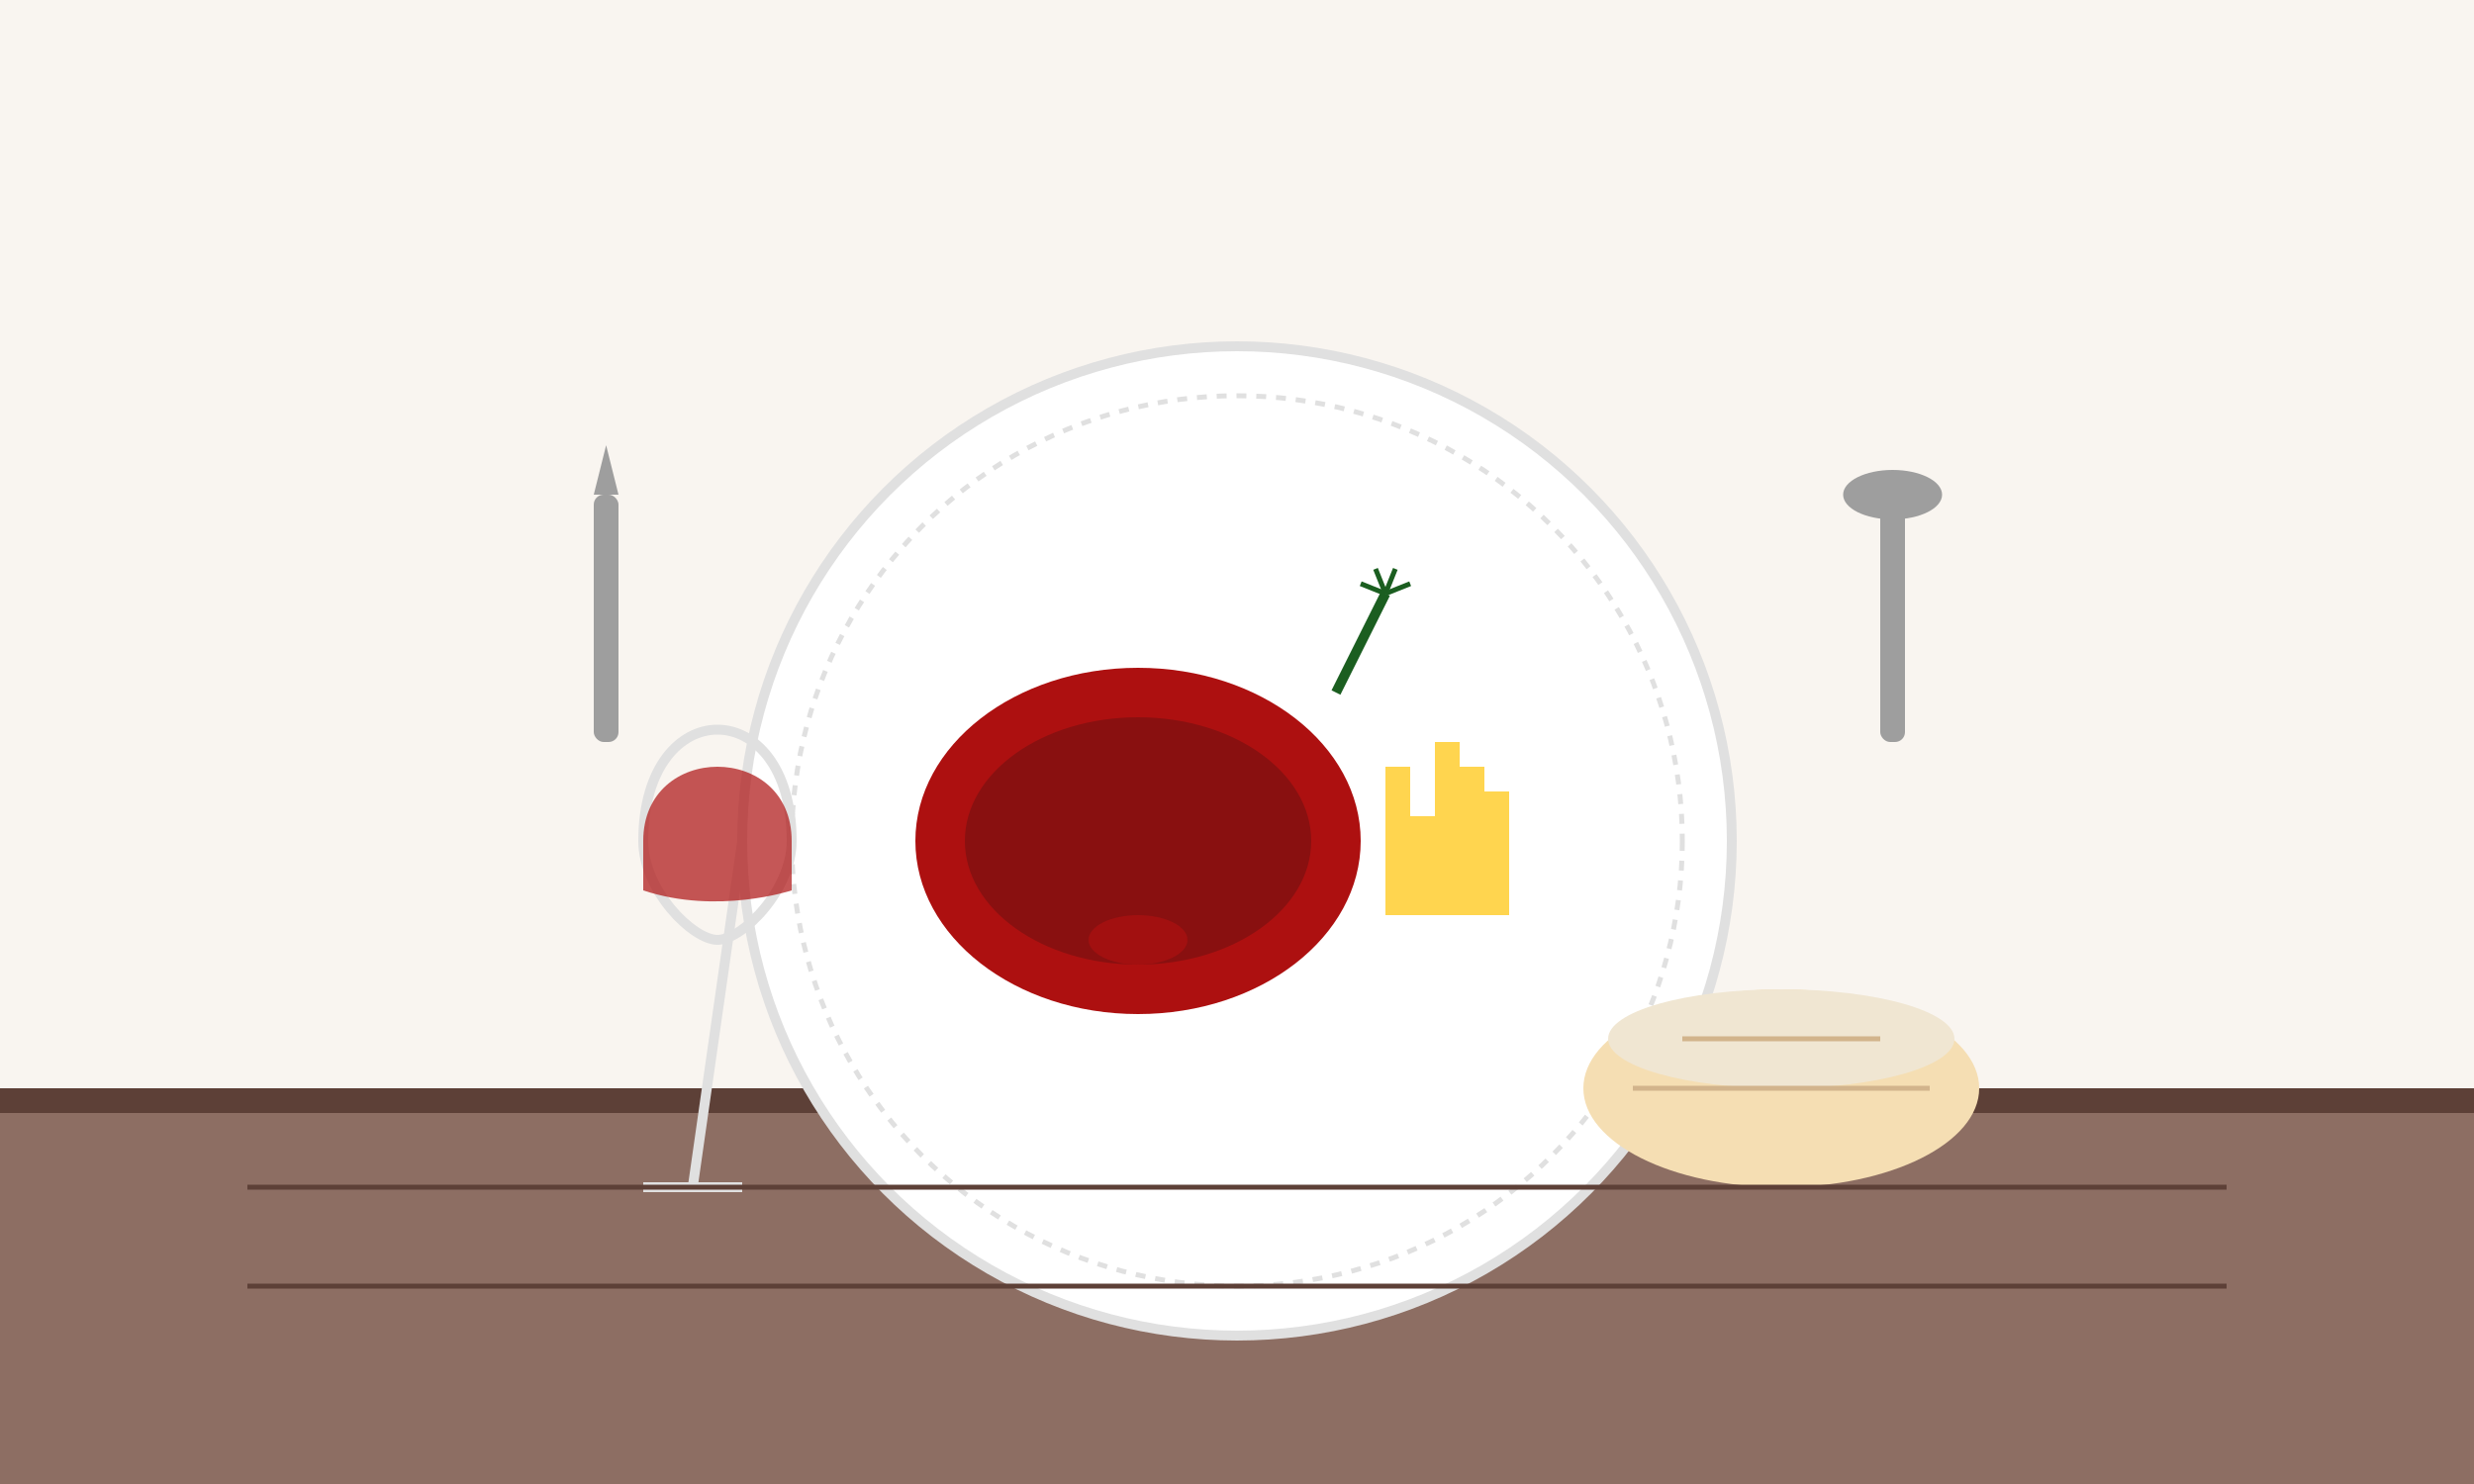
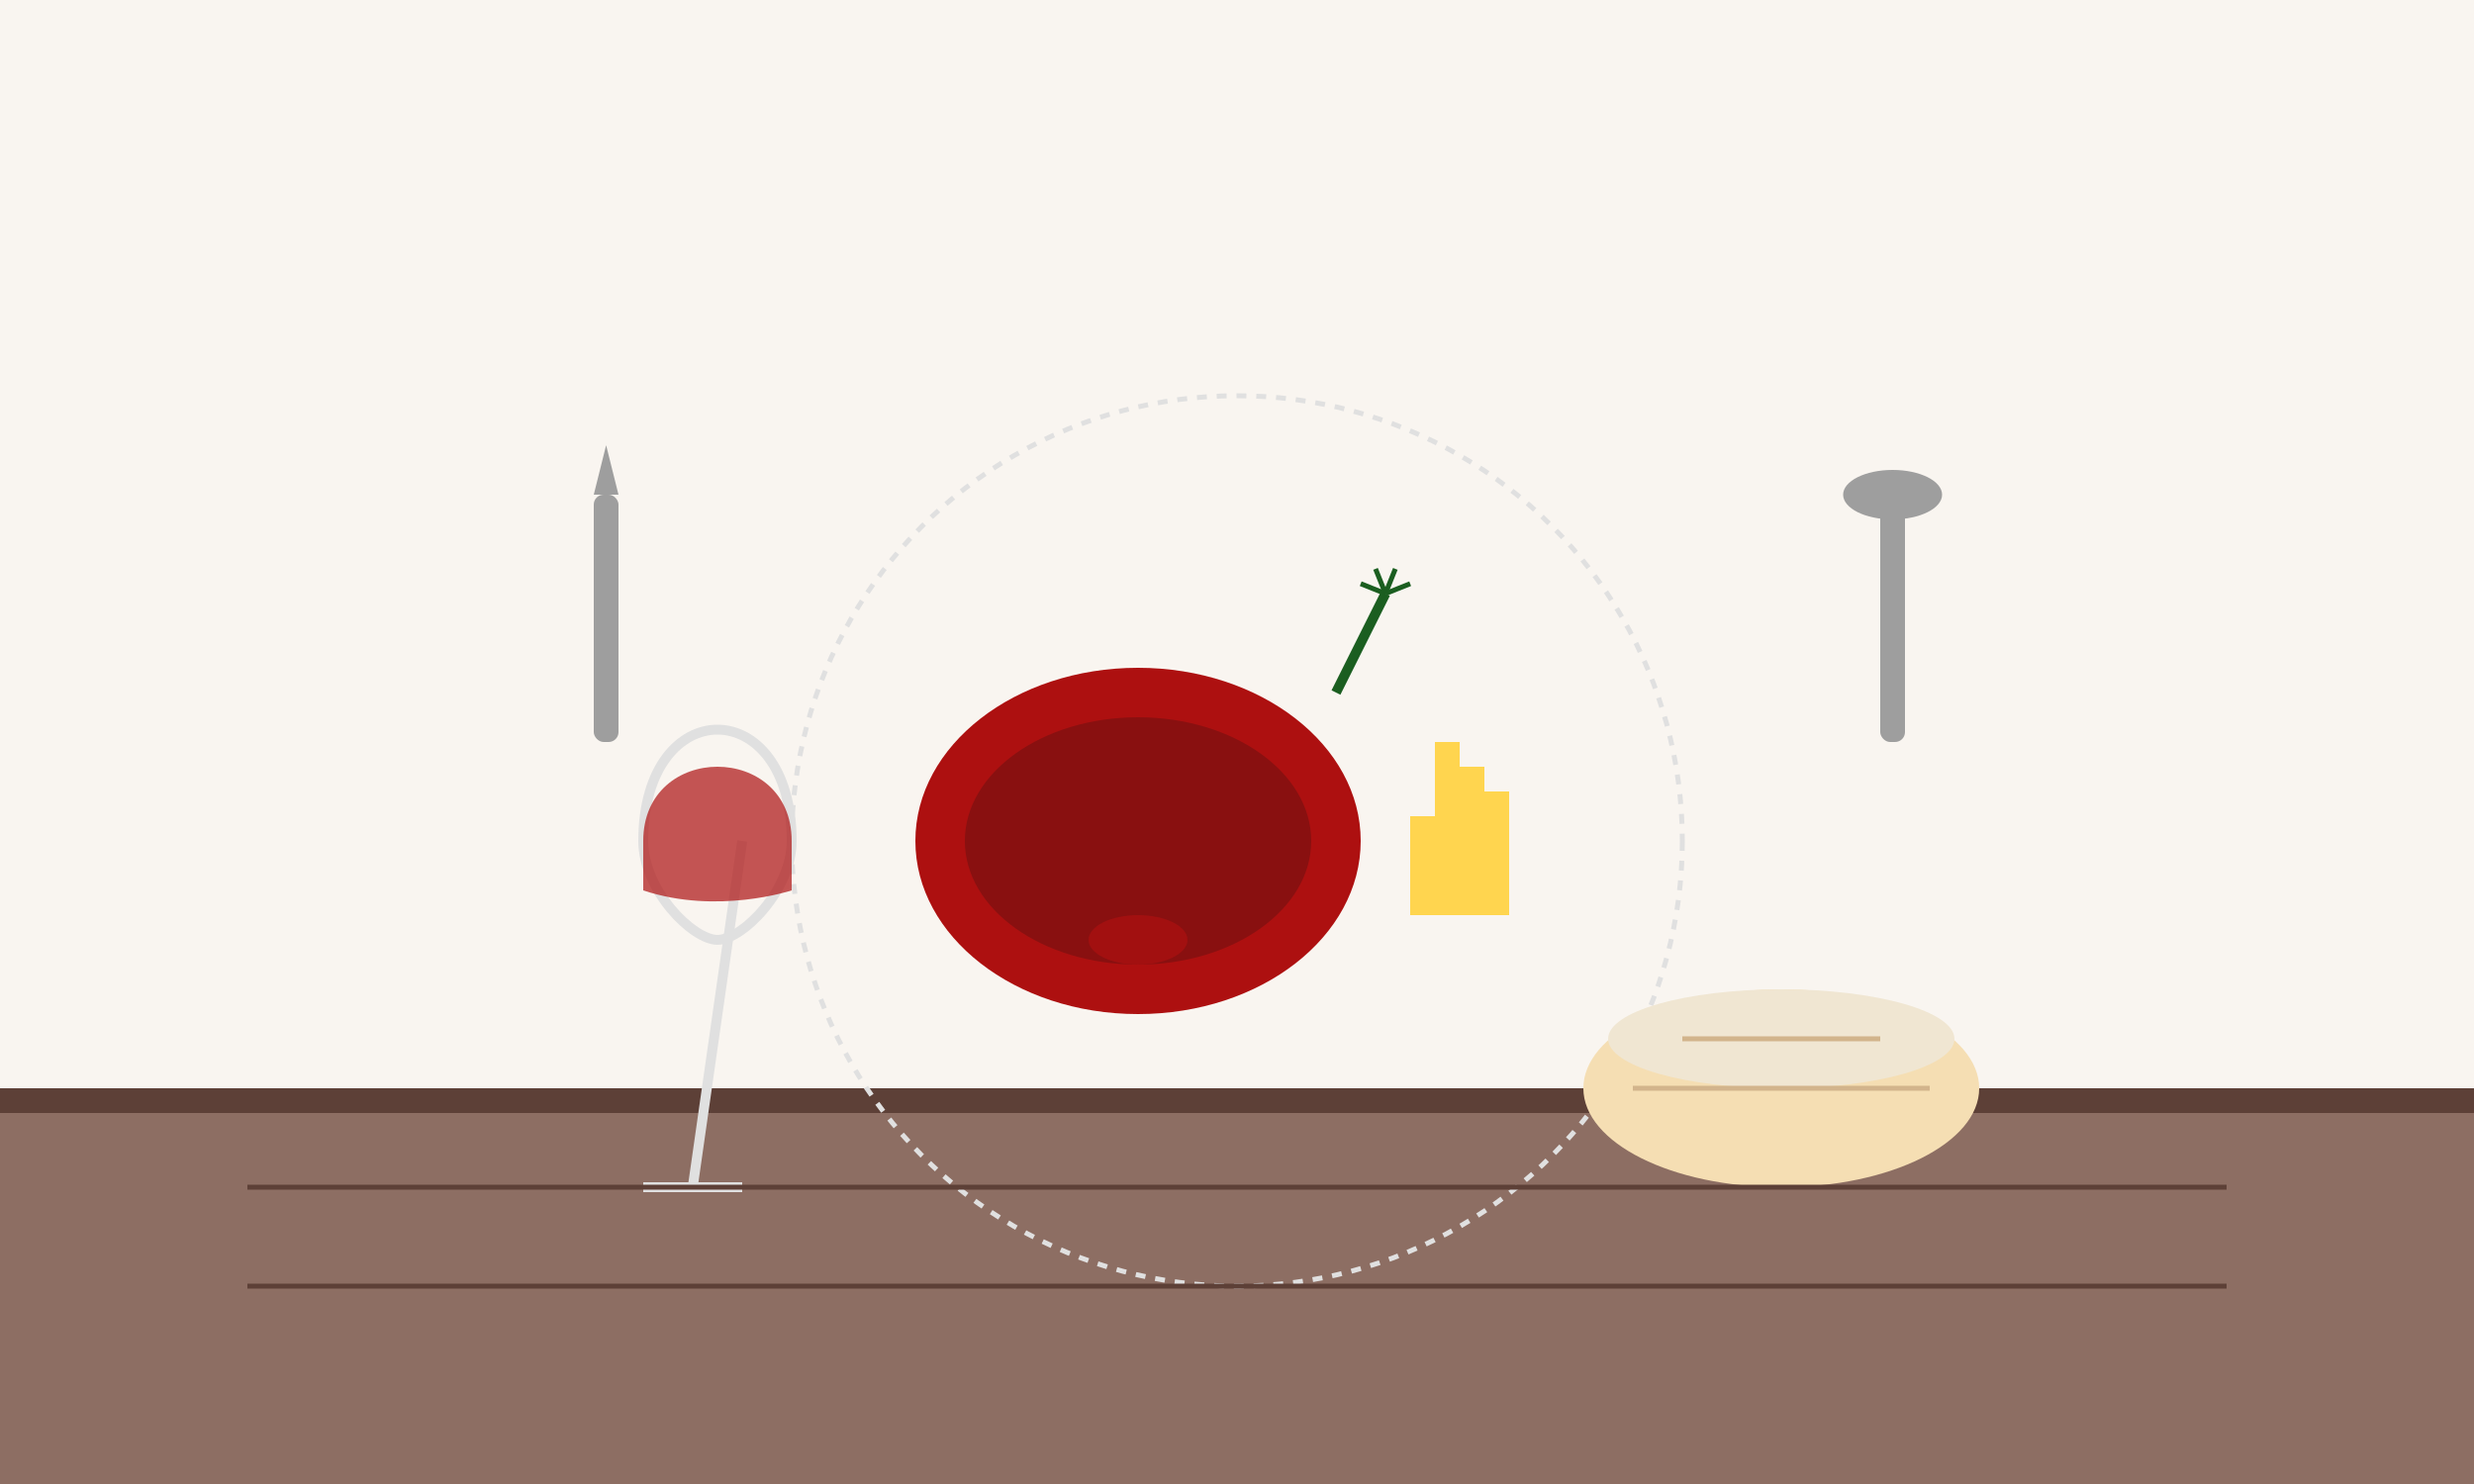
<svg xmlns="http://www.w3.org/2000/svg" viewBox="0 0 500 300" width="500" height="300">
  <rect width="500" height="300" fill="#f9f5f0" />
  <rect x="0" y="220" width="500" height="80" fill="#8d6e63" />
  <rect x="0" y="220" width="500" height="5" fill="#5d4037" />
-   <circle cx="250" cy="170" r="100" fill="#ffffff" stroke="#e0e0e0" stroke-width="2" />
  <circle cx="250" cy="170" r="90" fill="none" stroke="#e0e0e0" stroke-width="1" stroke-dasharray="2,2" />
  <ellipse cx="230" cy="170" rx="45" ry="35" fill="#ad1010" />
  <ellipse cx="230" cy="170" rx="35" ry="25" fill="#891010" />
  <line x1="270" y1="140" x2="280" y2="120" stroke="#1b5e20" stroke-width="2" />
  <line x1="280" y1="120" x2="275" y2="118" stroke="#1b5e20" stroke-width="1" />
  <line x1="280" y1="120" x2="285" y2="118" stroke="#1b5e20" stroke-width="1" />
  <line x1="280" y1="120" x2="278" y2="115" stroke="#1b5e20" stroke-width="1" />
  <line x1="280" y1="120" x2="282" y2="115" stroke="#1b5e20" stroke-width="1" />
-   <rect x="280" y="155" width="5" height="30" fill="#ffd54f" />
  <rect x="290" y="150" width="5" height="35" fill="#ffd54f" />
  <rect x="300" y="160" width="5" height="25" fill="#ffd54f" />
  <rect x="285" y="165" width="5" height="20" fill="#ffd54f" />
  <rect x="295" y="155" width="5" height="30" fill="#ffd54f" />
  <ellipse cx="230" cy="190" rx="10" ry="5" fill="#ad1010" fill-opacity="0.7" />
  <path d="M150,170 L140,240" stroke="#e0e0e0" stroke-width="2" fill="none" />
  <path d="M130,240 L150,240" stroke="#e0e0e0" stroke-width="2" />
  <path d="M130,170 C130,140 160,140 160,170 C160,180 150,190 145,190 C140,190 130,180 130,170 Z" fill="none" stroke="#e0e0e0" stroke-width="2" />
  <path d="M130,170 C130,150 160,150 160,170 L160,180 C160,180 145,185 130,180 Z" fill="#ad1010" fill-opacity="0.7" />
  <ellipse cx="360" cy="220" rx="40" ry="20" fill="#f5deb3" />
  <ellipse cx="360" cy="210" rx="35" ry="10" fill="#f0e6d2" />
  <line x1="330" y1="220" x2="390" y2="220" stroke="#d2b48c" stroke-width="1" />
  <line x1="340" y1="210" x2="380" y2="210" stroke="#d2b48c" stroke-width="1" />
  <rect x="120" y="100" width="5" height="50" rx="2" ry="2" fill="#9e9e9e" />
  <path d="M120,100 L125,100 L122.5,90 Z" fill="#9e9e9e" />
  <rect x="380" y="100" width="5" height="50" rx="2" ry="2" fill="#9e9e9e" />
  <ellipse cx="382.5" cy="100" rx="10" ry="5" fill="#9e9e9e" />
  <line x1="50" y1="240" x2="450" y2="240" stroke="#5d4037" stroke-width="1" />
  <line x1="50" y1="260" x2="450" y2="260" stroke="#5d4037" stroke-width="1" />
</svg>